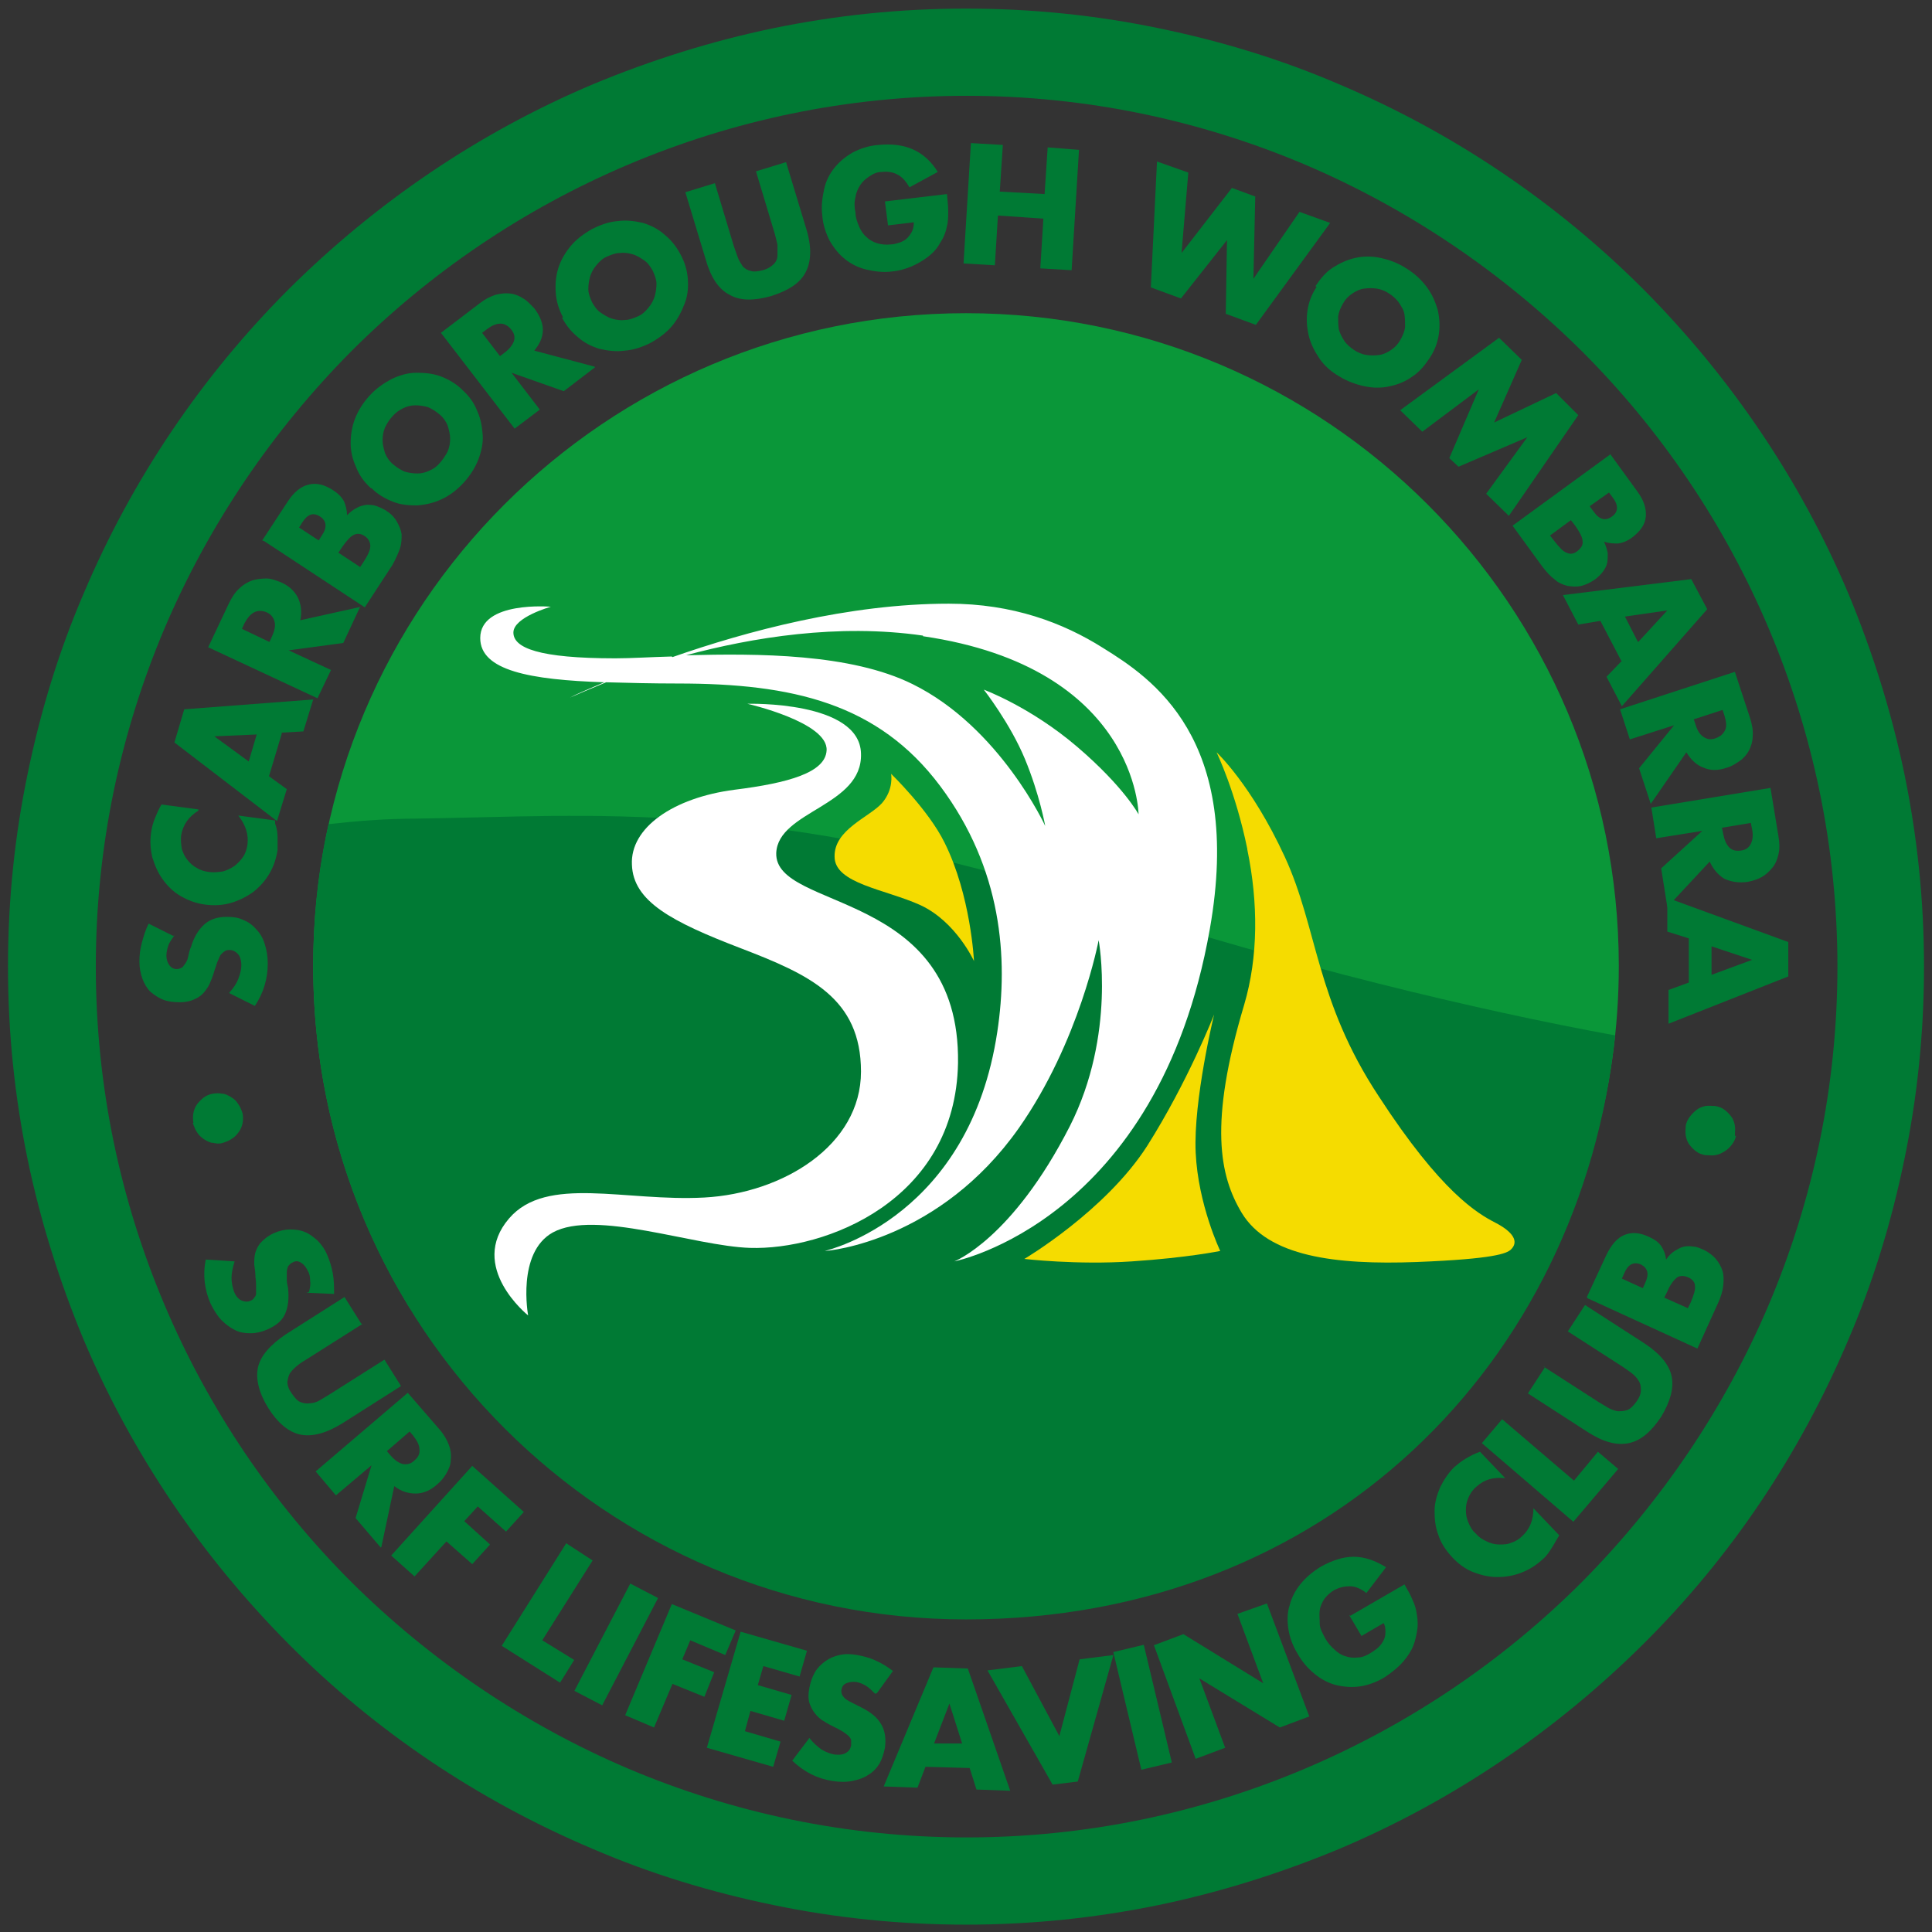
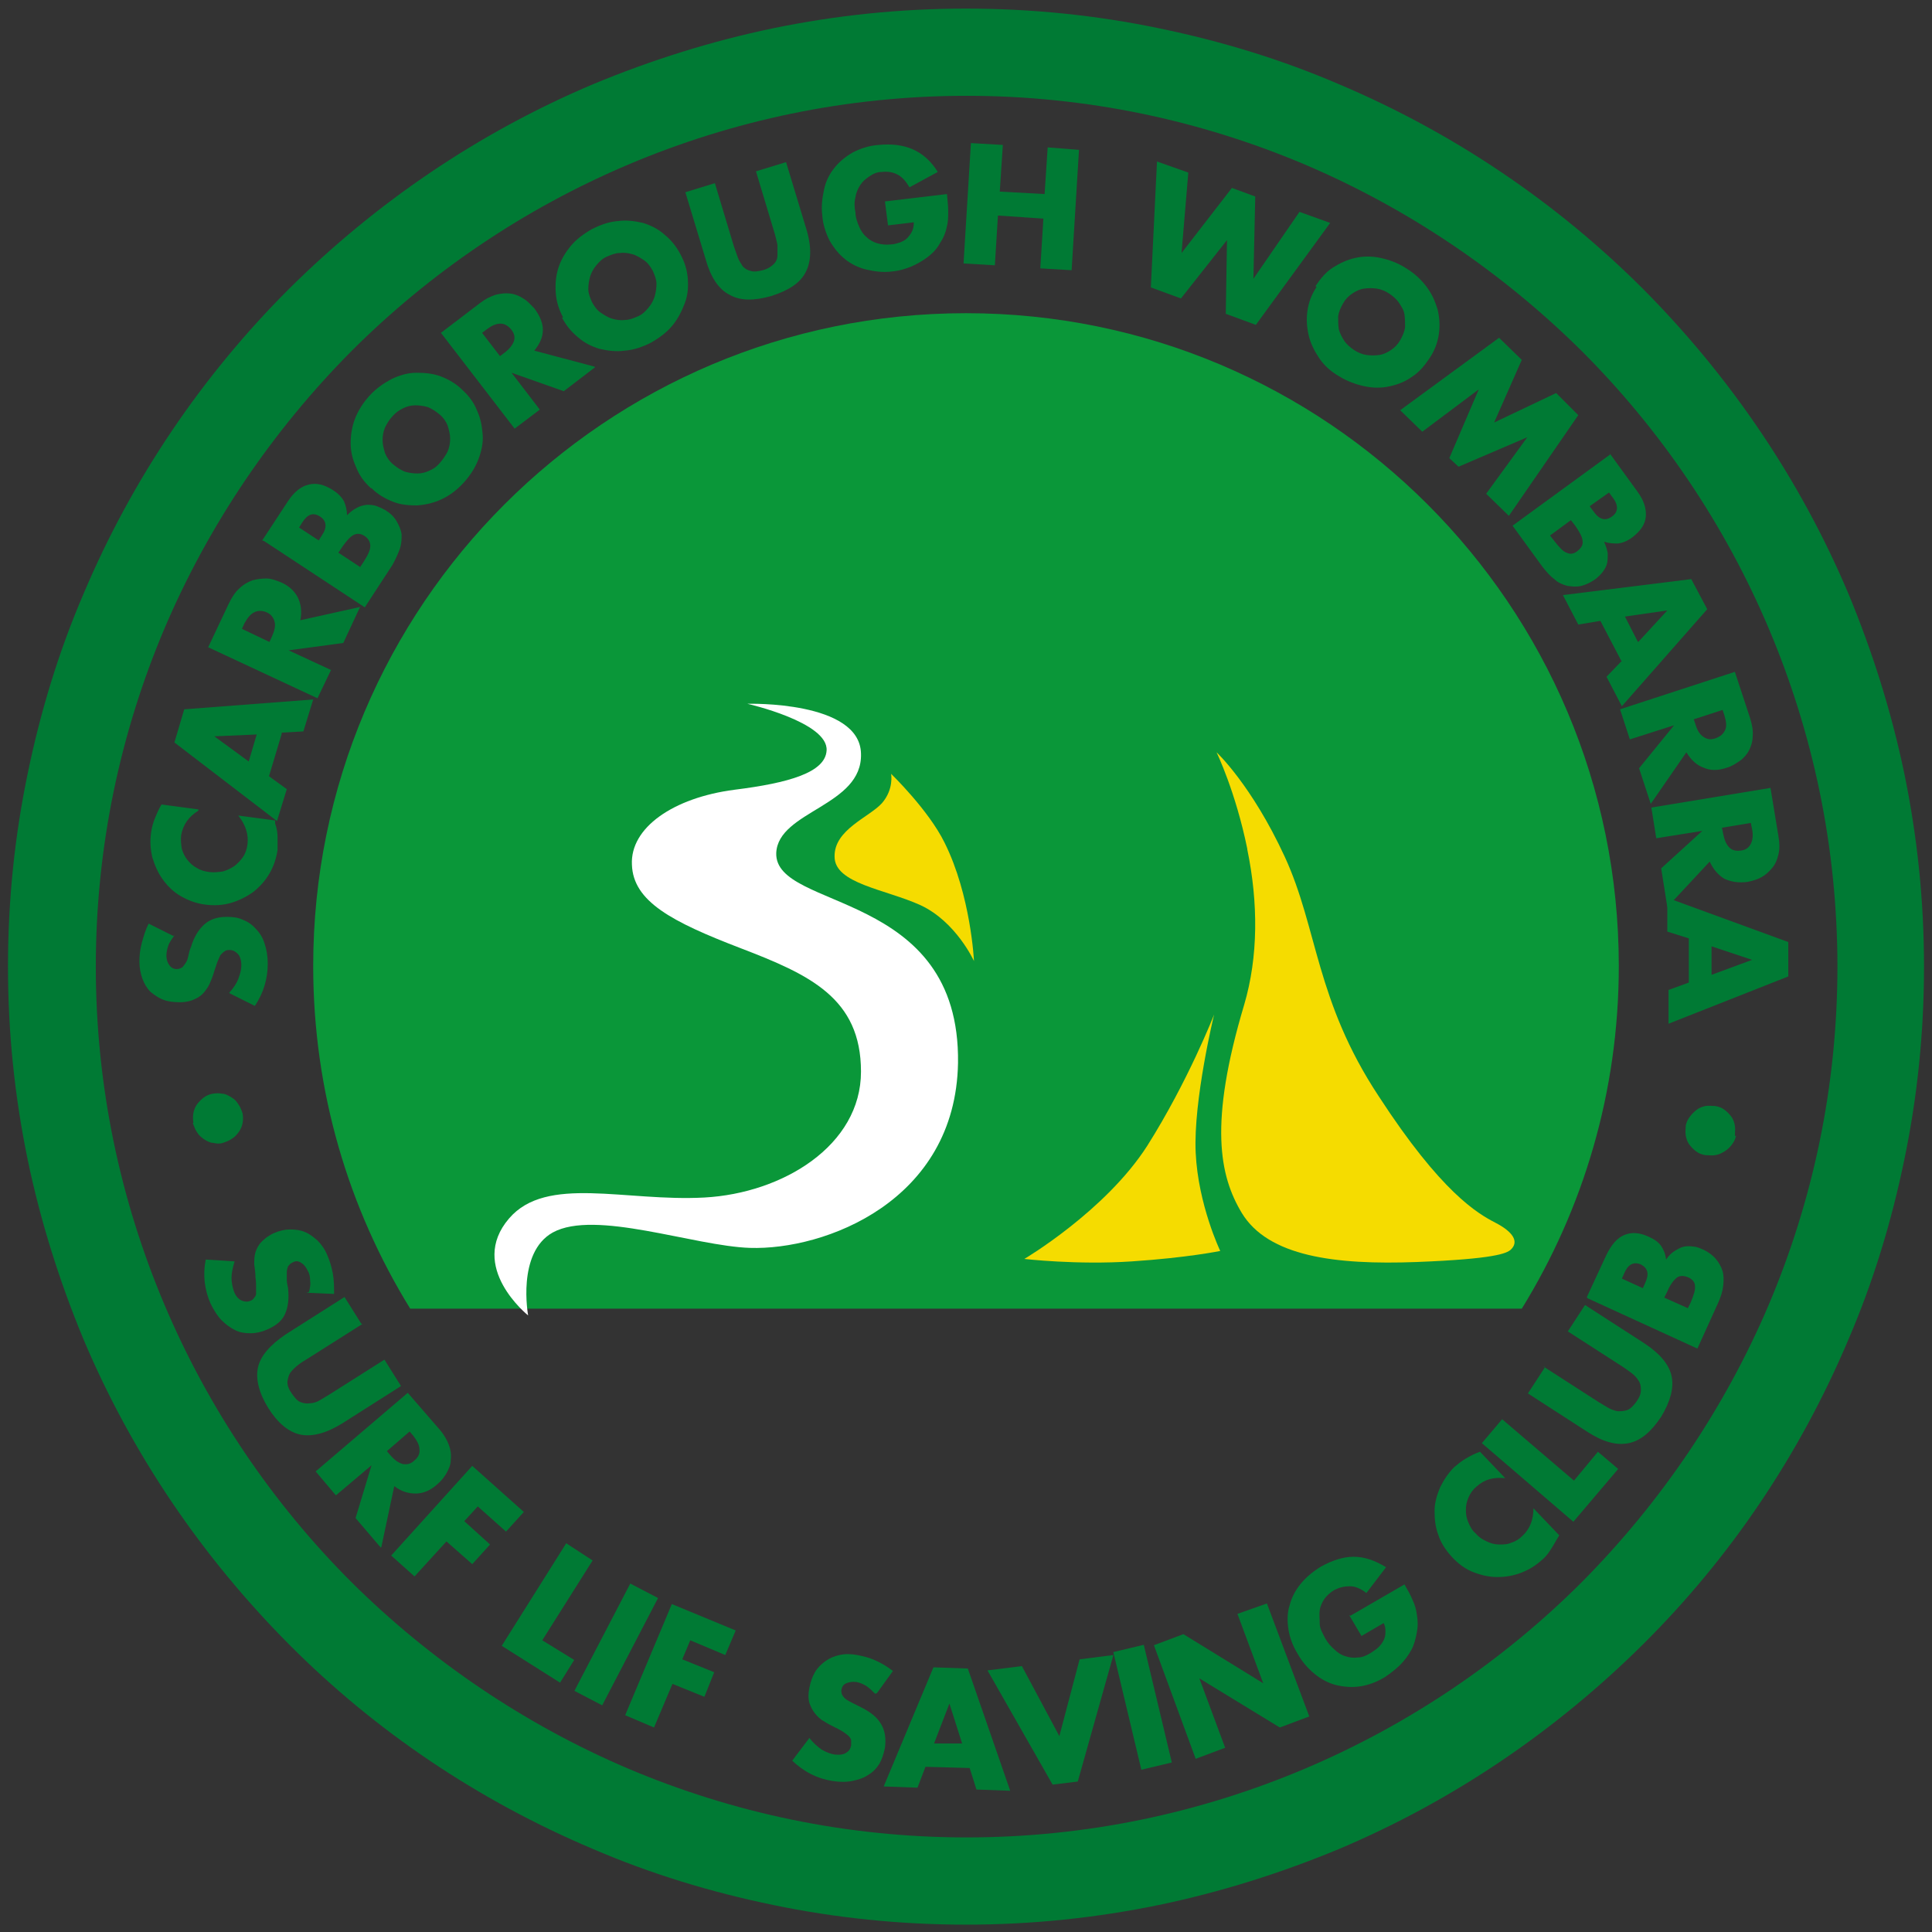
<svg xmlns="http://www.w3.org/2000/svg" id="Layer_1" data-name="Layer 1" version="1.1" viewBox="0 0 314.6 314.6">
  <rect x="0" y="0" width="314.6" height="314.6" fill="#333333" stroke="none" />
  <defs>
    <style>
      .cls-1 {
        fill: #f5dc00;
      }

      .cls-1, .cls-2, .cls-3, .cls-4, .cls-5 {
        stroke-width: 0px;
      }

      .cls-2, .cls-4 {
        fill: #007a34;
      }

      .cls-3 {
        fill: #0a9739;
      }

      .cls-4 {
        fill-rule: evenodd;
      }

      .cls-5 {
        fill: #fff;
      }
    </style>
  </defs>
  <path class="cls-3" d="M51,157.3c0,20.5,5.8,39.6,15.8,55.8h181c10-16.2,15.8-35.3,15.8-55.8,0-58.7-47.6-106.3-106.3-106.3s-106.3,47.6-106.3,106.3Z" />
-   <path class="cls-2" d="M67.9,133.3c-5.1,0-9.9.4-14.4.9-1.7,7.5-2.5,15.2-2.5,23.2,0,58.7,47.6,106.3,106.3,106.3s100.1-41.7,105.7-95.1c-22.9-4.2-51.6-11.1-84.7-21.6-53.9-17.1-81.5-14.1-110.5-13.7Z" />
  <path class="cls-5" d="M121.7,114.6s13.2,3,12.9,7.6c-.2,3.6-6.2,5.3-15,6.4-10,1.3-17,6.2-16.7,12.2.2,6,6.5,9.3,17.7,13.6,11.2,4.3,19.6,8.1,19.6,20.1s-12.7,19.8-25.5,20.5c-12.9.7-25.7-3.7-31.8,3.4-6.8,7.9,3.1,15.8,3.1,15.8,0,0-1.9-10.2,4-13.5,6.9-3.8,23,2.2,32.1,2.5,12.2.4,33.5-7.6,33.9-30.1.4-28.4-29.9-24.7-29.6-34.2.3-6.9,14.1-7.6,13.8-16.2-.2-8.6-18.4-8.1-18.4-8.1Z" />
  <path class="cls-1" d="M143.6,130.8c-2.1,2.3-7.8,4.3-7.7,8.7,0,4.4,8.3,5.3,14,7.9,5.8,2.7,8.7,9.1,8.7,9.1,0,0-.5-10.7-4.8-19.3-2.6-5.3-8.7-11.2-8.7-11.2,0,0,.5,2.5-1.5,4.8Z" />
-   <path class="cls-5" d="M134.1,203.7s0,0,0,0h0s0,0,0,0ZM92.4,113.7c0,0-.1,0-.2,0,0,0,0,0,0,0h0s0,0,0,0ZM92.5,113.7h0s0,0,0,0h0ZM92.6,113.6h-.1s.1,0,.1,0h0ZM150.3,103.6c34.9,5.1,35.1,29,35.1,29,0,0-2.4-4.5-10-11-7.6-6.5-15.2-9.3-15.2-9.3,0,0,4.3,5.5,6.7,11.3,2.4,5.8,3.3,10.9,3.3,10.9,0,0-7.4-16.1-21.6-23.1-10.1-5-25.2-5-36.9-4.7,10.8-2.9,24.8-5.2,38.6-3.2ZM109.4,106.9c-3.6.1-6.7.3-9.2.3-12.5,0-16.6-1.7-16.6-4.2s6.1-4.2,6.1-4.2c0,0-11.5-1-11.5,5.1,0,5.3,8.1,6.8,20.2,7.2-2.8,1.2-4.7,2-5.6,2.5h-.1c0,0,.1,0,.1,0,.9-.4,3-1.3,5.9-2.5,3.6.1,7.5.2,11.7.2,18.6,0,32.6,3.2,42.7,16.7,10.1,13.5,11.1,28.1,9.3,40-4.5,30-27.3,35.5-28.1,35.7h0s0,0,0,0c.8,0,18.7-1.7,31.6-20,9.9-14.1,13-30.6,13-30.6,0,0,2.9,15.3-4.7,30.3-9.4,18.4-18.8,22-18.8,22,0,0,33.2-6.5,41.6-54.1,5.5-31.1-9.5-40.9-17.4-45.8-6.5-4.1-14.7-7.2-25.1-7.2-16.3,0-33,4.5-45,8.7Z" />
  <path class="cls-1" d="M186.8,186.6c-6.8,10.6-20,18.4-20,18.4,0,0,8.6,1,17.5.4,9.1-.6,14.4-1.7,14.4-1.7,0,0-3.6-7.5-4-16-.4-8.5,3-22.5,3-22.5,0,0-4.2,10.8-10.9,21.4Z" />
  <path class="cls-1" d="M203.1,138.3c1.8,8.7,1.8,17.5-.5,25.3-5.8,19.4-4,27.9-.4,33.9,4.3,7.1,15.2,8.5,28.5,8,12.7-.5,14.6-1.4,15.3-2,1.4-1.3.4-2.9-2.5-4.4s-8.8-4.9-19-20.6c-10.3-15.6-9.9-27.3-15.3-39-5.4-11.7-11.1-17-11.1-17,0,0,3.1,6.4,5,15.7Z" />
  <path class="cls-4" d="M185.9,18.5c9.2,1.9,18.1,4.7,26.6,8.3,16.9,7.2,32.2,17.6,45.1,30.4,12.8,12.8,23.2,28.1,30.4,45.1,3.6,8.5,6.4,17.4,8.3,26.6,1.9,9.2,2.9,18.8,2.9,28.5s-1,19.3-2.9,28.5c-1.9,9.2-4.7,18.1-8.3,26.6-7.2,16.9-17.6,32.2-30.4,45.1-12.8,12.8-28.1,23.2-45.1,30.4-8.5,3.6-17.4,6.4-26.6,8.3-9.2,1.9-18.8,2.9-28.5,2.9s-19.3-1-28.5-2.9c-9.2-1.9-18.1-4.7-26.6-8.3-16.9-7.2-32.2-17.6-45.1-30.4-12.8-12.8-23.2-28.1-30.4-45.1-3.6-8.5-6.4-17.4-8.3-26.6-1.9-9.2-2.9-18.8-2.9-28.5s1-19.3,2.9-28.5c1.9-9.2,4.7-18.1,8.3-26.6,7.2-16.9,17.6-32.2,30.4-45.1,12.8-12.8,28.1-23.2,45.1-30.4,8.5-3.6,17.4-6.4,26.6-8.3,9.2-1.9,18.8-2.9,28.5-2.9s19.3,1,28.5,2.9ZM125.9,4.6c-10.1,2.1-19.9,5.2-29.3,9.1-18.7,7.9-35.4,19.3-49.6,33.4-14.1,14.1-25.5,30.9-33.4,49.6-4,9.3-7,19.1-9.1,29.3-2.1,10.1-3.2,20.6-3.2,31.4s1.1,21.2,3.2,31.4c2.1,10.1,5.2,19.9,9.1,29.3,7.9,18.7,19.3,35.4,33.4,49.6s30.9,25.5,49.6,33.4c9.3,4,19.1,7,29.3,9.1,10.1,2.1,20.6,3.2,31.4,3.2s21.2-1.1,31.4-3.2c10.1-2.1,19.9-5.2,29.3-9.1,18.7-7.9,35.4-19.3,49.6-33.4s25.5-30.9,33.4-49.6c4-9.3,7-19.1,9.1-29.3,2.1-10.1,3.2-20.6,3.2-31.4s-1.1-21.2-3.2-31.4c-2.1-10.1-5.2-19.9-9.1-29.3-7.9-18.7-19.3-35.4-33.4-49.6-14.1-14.1-30.9-25.5-49.6-33.4-9.3-4-19.1-7-29.3-9.1-10.1-2.1-20.6-3.2-31.4-3.2s-21.2,1.1-31.4,3.2Z" />
  <path class="cls-2" d="M50.3,210.4c.2-.7.3-1.3.2-1.9,0-.6-.1-1.1-.4-1.6-.3-.6-.6-1-1.1-1.3-.5-.3-.9-.3-1.4,0-.3.1-.5.4-.7.6-.1.3-.2.6-.2,1,0,.4,0,.8,0,1.2,0,.4.1.9.2,1.3.2,1.8,0,3.2-.5,4.3-.5,1.1-1.5,1.9-2.9,2.5-.9.4-1.8.6-2.7.6-.9,0-1.7-.1-2.5-.5-.8-.4-1.5-.9-2.2-1.6s-1.3-1.7-1.8-2.7c-1-2.3-1.3-4.7-.8-7.2l4.7.3c-.3,1-.5,1.9-.5,2.7,0,.8.2,1.6.4,2.2.3.8.8,1.3,1.3,1.5.5.2,1,.2,1.4,0,.3-.1.5-.3.6-.5.2-.2.3-.4.3-.7,0-.3,0-.7,0-1.1,0-.4,0-.9-.1-1.5,0-.7-.1-1.4-.2-2.1,0-.7,0-1.3.2-2,.2-.6.5-1.2,1-1.7.5-.5,1.1-1,2-1.4.9-.4,1.8-.6,2.6-.6.9,0,1.7.1,2.4.4.8.3,1.4.8,2.1,1.4.6.6,1.2,1.4,1.6,2.4.4.9.7,1.9.9,3,.2,1.1.2,2.2.2,3.3l-4.5-.2Z" />
  <path class="cls-2" d="M59,215.6l-9,5.7c-.5.3-1,.6-1.5,1-.5.4-.9.8-1.2,1.2-.3.4-.4.9-.5,1.5,0,.6.2,1.2.7,1.9.5.7.9,1.2,1.4,1.4.5.2,1,.3,1.6.2.5,0,1.1-.2,1.6-.5s1-.6,1.5-.9l9-5.7,2.7,4.3-9.6,6.1c-2.6,1.6-4.9,2.2-6.8,1.8-1.9-.4-3.7-1.9-5.2-4.3s-2.1-4.7-1.7-6.6c.4-1.9,2-3.7,4.5-5.4l9.6-6.1,2.7,4.3Z" />
  <path class="cls-2" d="M62,252l-4.1-4.8,2.6-8.6-5.8,4.9-3.3-3.9,15-12.8,5.2,6c.7.8,1.2,1.7,1.5,2.5.3.8.4,1.6.3,2.4,0,.8-.3,1.5-.7,2.2-.4.7-.9,1.3-1.5,1.8-1.1,1-2.3,1.5-3.5,1.5s-2.3-.3-3.5-1.2l-2.1,9.9ZM63,236.3l.6.7c.7.8,1.3,1.2,2,1.4.7.1,1.3,0,1.9-.6.6-.5.9-1.1.8-1.8,0-.7-.4-1.4-1-2.2l-.6-.7-3.7,3.2Z" />
  <polygon class="cls-2" points="82.4 249.4 77.8 245.3 75.6 247.7 79.8 251.5 76.9 254.7 72.7 251 67.5 256.7 63.7 253.3 76.9 238.7 85.3 246.2 82.4 249.4" />
  <polygon class="cls-2" points="96.5 254.1 88.3 267.1 93.5 270.3 91.2 274 81.7 268 92.2 251.3 96.5 254.1" />
  <rect class="cls-2" x="90.5" y="265.1" width="19.7" height="5.1" transform="translate(-183.4 233.2) rotate(-62.5)" />
  <polygon class="cls-2" points="118.1 269.5 112.4 267.1 111.1 270.2 116.3 272.3 114.7 276.3 109.5 274.2 106.5 281.3 101.8 279.3 109.4 261.2 119.8 265.5 118.1 269.5" />
-   <polygon class="cls-2" points="130.2 273 124.3 271.3 123.4 274.4 128.9 276 127.7 280.2 122.2 278.6 121.3 281.9 127.1 283.6 125.9 287.7 115.1 284.6 120.6 265.7 131.4 268.8 130.2 273" />
  <path class="cls-2" d="M142.5,275.8c-.5-.5-1-1-1.5-1.3-.5-.3-1-.5-1.5-.6-.7-.1-1.2,0-1.7.2s-.7.6-.8,1.1c0,.3,0,.6.2.9.2.3.4.5.7.7.3.2.7.4,1.1.6.4.2.8.4,1.2.6,1.6.8,2.7,1.7,3.3,2.8.6,1,.8,2.3.6,3.8-.2,1-.5,1.9-.9,2.6-.5.8-1.1,1.4-1.8,1.8-.7.5-1.6.8-2.6,1-1,.2-2.1.2-3.3,0-2.5-.4-4.6-1.5-6.5-3.3l2.8-3.7c.6.8,1.3,1.4,2,1.9.7.4,1.4.7,2.1.8.8.1,1.5,0,1.9-.3.5-.3.7-.7.8-1.2,0-.3,0-.6,0-.8s-.2-.5-.4-.7c-.2-.2-.5-.4-.9-.7-.4-.2-.8-.5-1.3-.7-.6-.3-1.2-.6-1.8-1-.6-.3-1.1-.8-1.5-1.3-.4-.5-.7-1.1-.9-1.7-.2-.7-.2-1.5,0-2.5.2-1,.5-1.8.9-2.5.4-.7,1-1.3,1.7-1.8.7-.5,1.4-.8,2.3-1,.9-.2,1.8-.2,2.9,0,1,.2,1.9.4,3,.9s1.9,1,2.8,1.7l-2.6,3.6Z" />
  <path class="cls-2" d="M158,287.9l-7.3-.2-1.3,3.4-5.5-.2,8.1-19.4,5.6.2,6.9,19.9-5.5-.2-1.1-3.5ZM156.7,284l-2.1-6.6-2.5,6.5h4.6Z" />
  <polygon class="cls-2" points="166.4 271.3 172.5 282.7 175.8 270.2 181.3 269.5 175.5 290.1 171.4 290.6 160.8 272 166.4 271.3" />
  <rect class="cls-2" x="183.3" y="268.3" width="5.1" height="19.7" transform="translate(-59.2 50.5) rotate(-13.4)" />
  <polygon class="cls-2" points="194.7 286.4 187.9 267.9 192.7 266.1 205.7 274.1 201.5 262.8 206.3 261.1 213.2 279.5 208.4 281.3 195.3 273.3 199.5 284.6 194.7 286.4" />
  <path class="cls-2" d="M219.9,263.1l8.8-5.1c.5.9,1,1.7,1.3,2.5.4.8.6,1.6.7,2.3.2,1.1.2,2.1,0,3.1s-.4,1.9-.9,2.8c-.5.9-1.1,1.7-1.8,2.4-.7.7-1.6,1.4-2.5,2-1.3.8-2.7,1.3-4,1.5-1.3.2-2.6.1-3.9-.2-1.2-.3-2.4-.9-3.5-1.8-1.1-.9-2-1.9-2.8-3.3-.8-1.3-1.3-2.7-1.5-4-.2-1.4-.2-2.7.2-3.9.3-1.2.9-2.4,1.8-3.5.9-1.1,2-2,3.3-2.8,1.8-1,3.6-1.6,5.3-1.6,1.8,0,3.5.6,5.3,1.7l-3.2,4.2c-.9-.7-1.8-1.1-2.7-1.1-.9,0-1.7.2-2.5.6-.7.4-1.2.9-1.6,1.4-.4.6-.7,1.2-.8,1.9-.1.7,0,1.4,0,2.2s.5,1.6.9,2.4c.4.7.9,1.3,1.5,1.8.5.5,1.1.9,1.8,1.1.6.2,1.3.3,2,.2.7,0,1.4-.3,2.2-.8.4-.3.8-.5,1.2-.9.3-.3.6-.7.8-1.1.2-.4.3-.8.3-1.3s0-1-.3-1.5l-3.6,2.1-2-3.4Z" />
  <path class="cls-2" d="M245.1,240.7c-1.9-.2-3.4.2-4.7,1.4-.6.5-1,1.1-1.3,1.8-.3.7-.4,1.3-.4,2s.1,1.3.4,2c.3.7.6,1.3,1.2,1.8.5.6,1.1,1,1.8,1.3.6.3,1.3.5,2,.5.7,0,1.4,0,2-.3.7-.2,1.3-.6,1.8-1.1,1.2-1.1,1.8-2.6,1.8-4.5l4.2,4.4-.3.5c-.4.7-.8,1.4-1.2,2s-.8,1.1-1.3,1.5c-1,.9-2.1,1.6-3.4,2.1-1.3.5-2.6.7-3.9.7-1.3,0-2.6-.3-3.9-.8-1.3-.5-2.5-1.4-3.5-2.5-1-1.1-1.8-2.3-2.2-3.6-.5-1.3-.6-2.6-.6-3.9,0-1.3.4-2.6.9-3.8.6-1.2,1.3-2.3,2.3-3.3.6-.5,1.2-1,1.9-1.4.7-.4,1.4-.8,2.3-1.1l4.2,4.4Z" />
  <polygon class="cls-2" points="244.6 231.1 256.3 241.1 260.2 236.4 263.5 239.2 256.2 247.8 241.3 235 244.6 231.1" />
  <path class="cls-2" d="M251.3,222.5l9,5.8c.5.3,1,.6,1.5.9.5.3,1.1.5,1.6.6.5,0,1,0,1.6-.2.5-.2,1-.7,1.5-1.4.5-.7.7-1.3.7-1.9,0-.6-.1-1.1-.4-1.5-.3-.5-.7-.9-1.1-1.2-.5-.4-1-.7-1.4-1l-9-5.8,2.8-4.3,9.6,6.2c2.6,1.7,4.1,3.5,4.5,5.4s-.2,4.1-1.7,6.6c-1.6,2.4-3.3,3.9-5.3,4.3s-4.2-.2-6.8-1.9l-9.6-6.2,2.8-4.3Z" />
  <path class="cls-2" d="M258.4,211.2l3.2-6.9c.8-1.6,1.7-2.7,2.9-3.2s2.5-.4,4,.3c.9.4,1.6.9,2,1.5.4.6.7,1.3.8,2.2.4-.6.9-1.1,1.4-1.4.5-.3,1-.6,1.5-.7s1-.1,1.6,0c.5,0,1.1.3,1.6.5.8.4,1.5.9,2,1.5.5.6.9,1.3,1.1,2,.2.7.2,1.5.1,2.4-.1.9-.4,1.8-.8,2.7l-3.4,7.5-17.9-8.2ZM267.5,209.8l.4-.9c.7-1.5.4-2.4-.7-3-1.2-.5-2.1,0-2.7,1.4l-.4.9,3.5,1.6ZM274.8,213.1l.5-1c.5-1.2.8-2.1.7-2.7,0-.6-.4-1.1-1.1-1.4-.7-.3-1.3-.3-1.8,0-.5.4-1.1,1.1-1.6,2.3l-.5,1,3.8,1.7Z" />
  <path class="cls-2" d="M31.5,182.8c-.1-.5-.1-1.1,0-1.6.1-.5.3-1,.6-1.4.3-.4.7-.8,1.1-1.1.4-.3.9-.5,1.4-.6.6-.1,1.1-.1,1.6,0,.5,0,1,.3,1.5.6s.8.6,1.1,1.1c.3.4.5.9.7,1.5.1.5.1,1.1,0,1.6-.1.5-.3,1-.6,1.4-.3.4-.6.8-1.1,1.1-.4.3-.9.5-1.5.7s-1.1.1-1.6,0c-.5,0-1-.3-1.5-.6-.4-.3-.8-.6-1.1-1.1-.3-.4-.5-1-.7-1.5Z" />
  <path class="cls-2" d="M28.4,152.3c-.4.6-.8,1.1-1,1.7-.2.6-.3,1.1-.3,1.6,0,.7.2,1.2.5,1.6.3.4.7.6,1.2.6.3,0,.6-.1.9-.3.2-.2.4-.5.6-.8.2-.3.3-.7.4-1.2.1-.4.2-.9.4-1.3.5-1.7,1.3-2.9,2.2-3.7.9-.8,2.1-1.2,3.6-1.2,1,0,1.9.1,2.7.5.8.3,1.5.8,2.1,1.5.6.6,1.1,1.4,1.4,2.4.3.9.5,2,.5,3.2,0,2.5-.7,4.8-2.1,6.9l-4.2-2.1c.7-.8,1.2-1.5,1.5-2.3s.5-1.5.5-2.2c0-.8-.2-1.5-.6-1.9-.4-.4-.8-.6-1.3-.6-.3,0-.6,0-.8.2-.2.1-.4.3-.6.5-.2.2-.3.6-.5,1-.2.4-.3.9-.5,1.4-.2.7-.4,1.3-.7,2-.2.6-.6,1.2-1,1.7-.4.5-.9.9-1.6,1.2-.6.3-1.4.5-2.4.5-1,0-1.9-.1-2.7-.4-.8-.3-1.5-.8-2.1-1.3-.6-.6-1-1.3-1.3-2.1-.3-.8-.5-1.8-.5-2.8,0-1,.1-2,.4-3.1.3-1.1.6-2.1,1.1-3.1l4,2Z" />
  <path class="cls-2" d="M32.3,132c-1.6,1-2.5,2.3-2.8,4-.1.8,0,1.5.1,2.2.2.7.5,1.3.9,1.8.4.5.9,1,1.5,1.3.6.4,1.3.6,2.1.7.8.1,1.5,0,2.2-.1.7-.2,1.3-.5,1.9-.9.5-.4,1-.9,1.4-1.5.4-.6.6-1.3.7-2,.2-1.6-.3-3.2-1.5-4.7l6,.8v.5c.3.8.4,1.6.4,2.3,0,.7,0,1.4,0,2-.2,1.3-.6,2.6-1.3,3.8-.7,1.2-1.5,2.1-2.6,3-1.1.8-2.3,1.4-3.6,1.8-1.3.4-2.8.5-4.3.3-1.5-.2-2.8-.7-4-1.4-1.2-.7-2.1-1.6-2.9-2.7s-1.3-2.3-1.7-3.6c-.3-1.3-.4-2.6-.2-4,.1-.8.3-1.5.6-2.3.3-.7.6-1.5,1.1-2.3l6,.8Z" />
  <path class="cls-2" d="M45.9,119.4l-2.1,7,2.9,2.1-1.6,5.2-16.7-12.8,1.6-5.4,21-1.6-1.6,5.2-3.6.2ZM41.8,119.6l-6.9.3,5.6,4.1,1.3-4.4Z" />
  <path class="cls-2" d="M58.6,98.9l-2.7,5.8-8.9,1.2,6.9,3.2-2.2,4.6-17.8-8.3,3.4-7.2c.5-1,1-1.8,1.7-2.4.6-.6,1.3-1,2.1-1.3.7-.2,1.5-.3,2.3-.3.8,0,1.5.3,2.3.6,1.4.6,2.3,1.5,2.8,2.5.5,1,.7,2.3.4,3.7l9.9-2.2ZM43.9,104.5l.4-.9c.4-.9.6-1.7.4-2.4-.2-.7-.6-1.2-1.3-1.5s-1.4-.3-2,0c-.6.3-1.1.9-1.6,1.8l-.4.9,4.4,2.1Z" />
  <path class="cls-2" d="M42.7,88l4.2-6.4c1-1.5,2.1-2.4,3.4-2.7,1.2-.3,2.5,0,3.9.9.8.5,1.4,1.1,1.8,1.8.3.7.5,1.4.5,2.3.5-.5,1-.9,1.6-1.2.5-.3,1-.4,1.6-.5.5,0,1,0,1.6.2.5.2,1,.4,1.5.7.8.5,1.4,1.1,1.8,1.8.4.7.7,1.4.8,2.1,0,.8,0,1.5-.3,2.4-.3.8-.7,1.7-1.2,2.6l-4.5,6.9-16.4-10.8ZM51.9,88l.5-.8c.9-1.3.8-2.4-.3-3.1-1.1-.7-2-.4-2.9,1l-.5.8,3.2,2.1ZM58.6,92.4l.6-.9c.7-1.1,1.1-1.9,1.1-2.6,0-.6-.3-1.2-.9-1.6-.6-.4-1.2-.5-1.8-.2-.6.3-1.2,1-1.9,2l-.6.9,3.5,2.3Z" />
  <path class="cls-2" d="M60.4,79.5c-1.1-1-1.9-2.1-2.4-3.4-.6-1.3-.9-2.6-.9-3.9,0-1.3.2-2.7.7-4,.5-1.3,1.3-2.6,2.4-3.8,1.1-1.2,2.3-2,3.6-2.7,1.3-.6,2.6-1,4-1,1.3,0,2.7.1,4,.6s2.5,1.2,3.5,2.2c1.1,1,1.9,2.1,2.4,3.4.6,1.3.8,2.6.9,3.9s-.2,2.7-.7,4-1.3,2.6-2.4,3.8c-1.1,1.2-2.3,2.1-3.6,2.7-1.3.6-2.6.9-4,1-1.3,0-2.7-.1-3.9-.6-1.3-.5-2.5-1.2-3.5-2.2ZM64,75.6c.6.5,1.2.9,1.9,1.2.7.2,1.4.3,2.1.3.7,0,1.4-.2,2-.5.7-.3,1.2-.7,1.7-1.3s.9-1.2,1.2-1.8c.3-.7.4-1.4.4-2.1,0-.7-.2-1.4-.4-2.1-.3-.7-.7-1.3-1.3-1.8-.6-.5-1.2-.9-1.9-1.2-.7-.2-1.4-.3-2.1-.3-.7,0-1.4.2-2,.5s-1.2.7-1.7,1.3c-.5.5-.9,1.2-1.2,1.8-.3.7-.4,1.4-.4,2.1,0,.7.2,1.4.4,2.1.3.7.7,1.3,1.3,1.8Z" />
  <path class="cls-2" d="M96.9,59.8l-5.1,3.9-8.5-3,4.6,6-4.1,3.1-12-15.6,6.3-4.8c.9-.7,1.7-1.1,2.6-1.4.8-.2,1.6-.3,2.4-.2.8.1,1.5.4,2.1.8.7.4,1.2,1,1.8,1.6.9,1.2,1.4,2.4,1.4,3.5,0,1.2-.5,2.3-1.4,3.4l9.8,2.6ZM81.4,58l.8-.6c.8-.6,1.3-1.3,1.5-1.9.2-.7,0-1.3-.5-1.9-.5-.6-1.1-.9-1.7-.9-.7,0-1.4.3-2.2.9l-.8.6,3,3.9Z" />
  <path class="cls-2" d="M91.7,51.7c-.7-1.3-1.1-2.6-1.2-4-.1-1.4,0-2.7.4-4,.4-1.3,1.1-2.5,2-3.6.9-1.1,2.1-2,3.5-2.8,1.4-.7,2.8-1.2,4.2-1.3,1.4-.2,2.8,0,4.1.3,1.3.4,2.5,1,3.5,1.9,1.1.9,1.9,1.9,2.6,3.2.7,1.3,1.1,2.6,1.2,4,.1,1.4,0,2.7-.5,4s-1.1,2.5-2,3.6c-.9,1.1-2.1,2-3.5,2.8-1.4.7-2.8,1.2-4.3,1.3-1.4.2-2.8,0-4.1-.3-1.3-.4-2.5-1-3.5-1.9-1.1-.9-1.9-1.9-2.6-3.2ZM96.4,49.2c.4.7.8,1.3,1.4,1.7.6.4,1.2.8,1.9,1,.7.2,1.4.3,2.1.2.7,0,1.4-.3,2.1-.6s1.2-.8,1.7-1.4c.5-.6.8-1.2,1-1.8.2-.7.3-1.4.3-2.1,0-.7-.3-1.4-.6-2.1-.4-.7-.8-1.3-1.4-1.7-.6-.4-1.2-.8-1.9-1-.7-.2-1.4-.3-2.1-.2-.7,0-1.4.3-2.1.6-.7.3-1.2.8-1.7,1.4-.5.6-.8,1.2-1,1.8-.2.7-.3,1.4-.3,2.1,0,.7.3,1.4.6,2.1Z" />
  <path class="cls-2" d="M116.4,29.8l3.1,10.3c.2.6.4,1.1.6,1.7.2.6.5,1,.8,1.5.3.4.8.7,1.3.8.5.2,1.2.1,2-.1.8-.2,1.4-.6,1.8-1,.4-.4.6-.9.6-1.4,0-.5,0-1.1,0-1.7-.1-.6-.3-1.2-.4-1.7l-3.1-10.3,4.9-1.5,3.3,10.9c.9,2.9.8,5.3-.1,7-.9,1.8-2.8,3-5.6,3.9-2.8.8-5.1.8-6.8-.2-1.8-.9-3.1-2.9-3.9-5.8l-3.3-10.9,4.9-1.5Z" />
  <path class="cls-2" d="M144.1,32.8l10.1-1.2c.1,1,.2,2,.2,2.8s0,1.7-.2,2.4c-.2,1.1-.6,2-1.2,2.9-.5.9-1.2,1.6-2,2.2-.8.6-1.7,1.1-2.6,1.5-1,.4-2,.7-3.1.8-1.5.2-2.9,0-4.2-.3s-2.5-.9-3.5-1.7c-1-.8-1.8-1.8-2.5-3-.6-1.2-1.1-2.6-1.2-4.1-.2-1.5,0-2.9.3-4.3s.9-2.5,1.7-3.5c.8-1,1.8-1.8,3-2.5,1.2-.6,2.6-1.1,4.2-1.2,2-.2,3.9,0,5.5.7,1.6.7,3,1.9,4.1,3.7l-4.6,2.5c-.6-1-1.2-1.7-2-2.1-.8-.4-1.6-.5-2.5-.4-.8,0-1.4.3-2,.7-.6.4-1.1.8-1.5,1.4s-.7,1.3-.8,2c-.2.8-.2,1.6,0,2.5,0,.8.3,1.6.6,2.3.3.7.7,1.3,1.2,1.7.5.5,1.1.8,1.7,1,.7.2,1.4.3,2.3.2.5,0,1-.2,1.4-.3.5-.2.9-.4,1.2-.7s.6-.7.8-1.1c.2-.4.3-.9.3-1.5l-4.2.5-.5-3.9Z" />
  <polygon class="cls-2" points="162.8 31.2 170.1 31.6 170.6 24 175.7 24.4 174.5 44 169.4 43.7 169.9 35.6 162.5 35.1 162 43.2 156.9 42.9 158.1 23.3 163.3 23.6 162.8 31.2" />
  <polygon class="cls-2" points="193.5 28.1 192.4 41.2 200.6 30.6 204.4 32 204.1 45.4 211.6 34.5 216.6 36.3 204.5 52.9 199.6 51.1 199.8 39.1 192.3 48.6 187.4 46.8 188.4 26.3 193.5 28.1" />
  <path class="cls-2" d="M214.2,46.6c.8-1.2,1.7-2.3,2.8-3s2.3-1.3,3.7-1.6c1.3-.3,2.7-.3,4.1,0s2.8.8,4.2,1.7c1.3.8,2.4,1.8,3.3,3,.9,1.2,1.4,2.4,1.8,3.7.3,1.3.4,2.6.2,4-.2,1.4-.7,2.7-1.5,3.9-.8,1.2-1.7,2.3-2.8,3-1.1.8-2.3,1.3-3.7,1.6-1.3.3-2.7.3-4.1,0-1.4-.3-2.8-.8-4.1-1.6-1.4-.8-2.5-1.8-3.3-3-.8-1.2-1.4-2.4-1.7-3.7s-.4-2.6-.2-4c.2-1.4.7-2.7,1.5-3.9ZM218.7,49.4c-.4.7-.7,1.4-.8,2.1,0,.7,0,1.4.1,2.1.2.7.5,1.3.9,1.9s1,1.1,1.6,1.5,1.3.7,2,.8c.7.1,1.4.1,2.1,0,.7-.1,1.3-.4,1.9-.8.6-.4,1.1-.9,1.5-1.6.4-.7.7-1.4.8-2.1,0-.7,0-1.4-.1-2.1s-.5-1.3-.9-1.9c-.4-.6-1-1.1-1.6-1.5-.6-.4-1.3-.7-2-.8-.7-.1-1.4-.1-2.1,0-.7.1-1.3.4-1.9.8-.6.4-1.1.9-1.5,1.6Z" />
  <polygon class="cls-2" points="228 66.8 244.1 55 247.8 58.6 243.3 68.8 253.4 64 257 67.6 245.7 84 242 80.4 248.7 71.2 237.5 76 236 74.6 240.8 63.4 231.6 70.3 228 66.8" />
  <path class="cls-2" d="M262.1,73.8l4.5,6.2c1.1,1.5,1.5,2.8,1.4,4.1-.1,1.3-.9,2.4-2.2,3.4-.8.6-1.6.9-2.3,1-.7,0-1.5,0-2.3-.3.3.7.5,1.3.6,1.9,0,.6,0,1.1-.1,1.6-.1.5-.4,1-.7,1.4-.3.4-.7.8-1.2,1.2-.7.5-1.5.9-2.3,1.1-.8.2-1.5.1-2.3,0-.7-.2-1.5-.5-2.1-1.1-.7-.5-1.3-1.2-2-2.1l-4.8-6.6,15.9-11.6ZM258.9,82.5l.6.8c.9,1.3,1.9,1.6,3,.8,1-.7,1.1-1.8.1-3.1l-.6-.8-3.1,2.2ZM252.4,87.2l.7.9c.8,1,1.4,1.7,2,1.9.6.3,1.2.2,1.8-.3s.9-1,.8-1.6c0-.6-.5-1.5-1.2-2.5l-.7-.9-3.4,2.5Z" />
  <path class="cls-2" d="M264,107.6l-3.4-6.5-3.6.6-2.5-4.8,20.9-2.6,2.6,4.9-13.9,15.8-2.5-4.8,2.5-2.6ZM266.8,104.5l4.7-5.1-6.9,1,2.1,4.1Z" />
  <path class="cls-2" d="M268.9,131.2l-2-6.1,5.7-7-7.2,2.3-1.6-4.9,18.7-6.1,2.5,7.6c.3,1,.5,2,.4,2.9,0,.9-.3,1.7-.6,2.3s-.9,1.3-1.5,1.7-1.3.9-2.1,1.1c-1.4.5-2.7.5-3.8,0-1.1-.4-2-1.2-2.8-2.5l-5.8,8.4ZM275.8,117.1l.3.9c.3,1,.7,1.6,1.3,2,.6.4,1.2.5,2,.2s1.2-.7,1.5-1.3.2-1.4-.1-2.4l-.3-.9-4.6,1.5Z" />
  <path class="cls-2" d="M271.5,147.7l-1-6.3,6.7-6.1-7.5,1.2-.8-5,19.4-3.2,1.3,7.9c.2,1.1.2,2.1,0,2.9-.2.9-.5,1.6-1,2.2-.5.6-1,1.1-1.7,1.5-.7.4-1.4.6-2.3.8-1.5.2-2.7,0-3.8-.5-1-.6-1.8-1.5-2.4-2.8l-6.9,7.4ZM280.4,134.8l.2,1c.2,1,.5,1.7,1,2.2.5.5,1.1.6,1.9.5s1.3-.5,1.6-1.1c.3-.6.4-1.4.2-2.4l-.2-1-4.8.8Z" />
  <path class="cls-2" d="M275,160.1v-7.3c0,0-3.5-1.1-3.5-1.1v-5.5c0,0,19.7,7.2,19.7,7.2v5.6c0,0-19.5,7.7-19.5,7.7v-5.5c0,0,3.3-1.2,3.3-1.2ZM278.8,158.7l6.5-2.4-6.6-2.2v4.6Z" />
  <path class="cls-2" d="M282.7,184.9c-.1.5-.3,1-.7,1.5-.3.4-.7.8-1.2,1.1-.5.3-.9.5-1.5.6-.5.1-1,0-1.6,0-.6-.1-1.1-.3-1.5-.6-.4-.3-.8-.7-1.1-1.1-.3-.4-.5-.9-.6-1.5-.1-.5,0-1.1,0-1.6.1-.5.3-1,.7-1.5.3-.4.7-.8,1.1-1.1.4-.3.9-.5,1.4-.6.5-.1,1.1,0,1.6,0,.6.1,1.1.3,1.5.6.4.3.8.7,1.1,1.1.3.4.5.9.6,1.5.1.5,0,1.1,0,1.7Z" />
</svg>